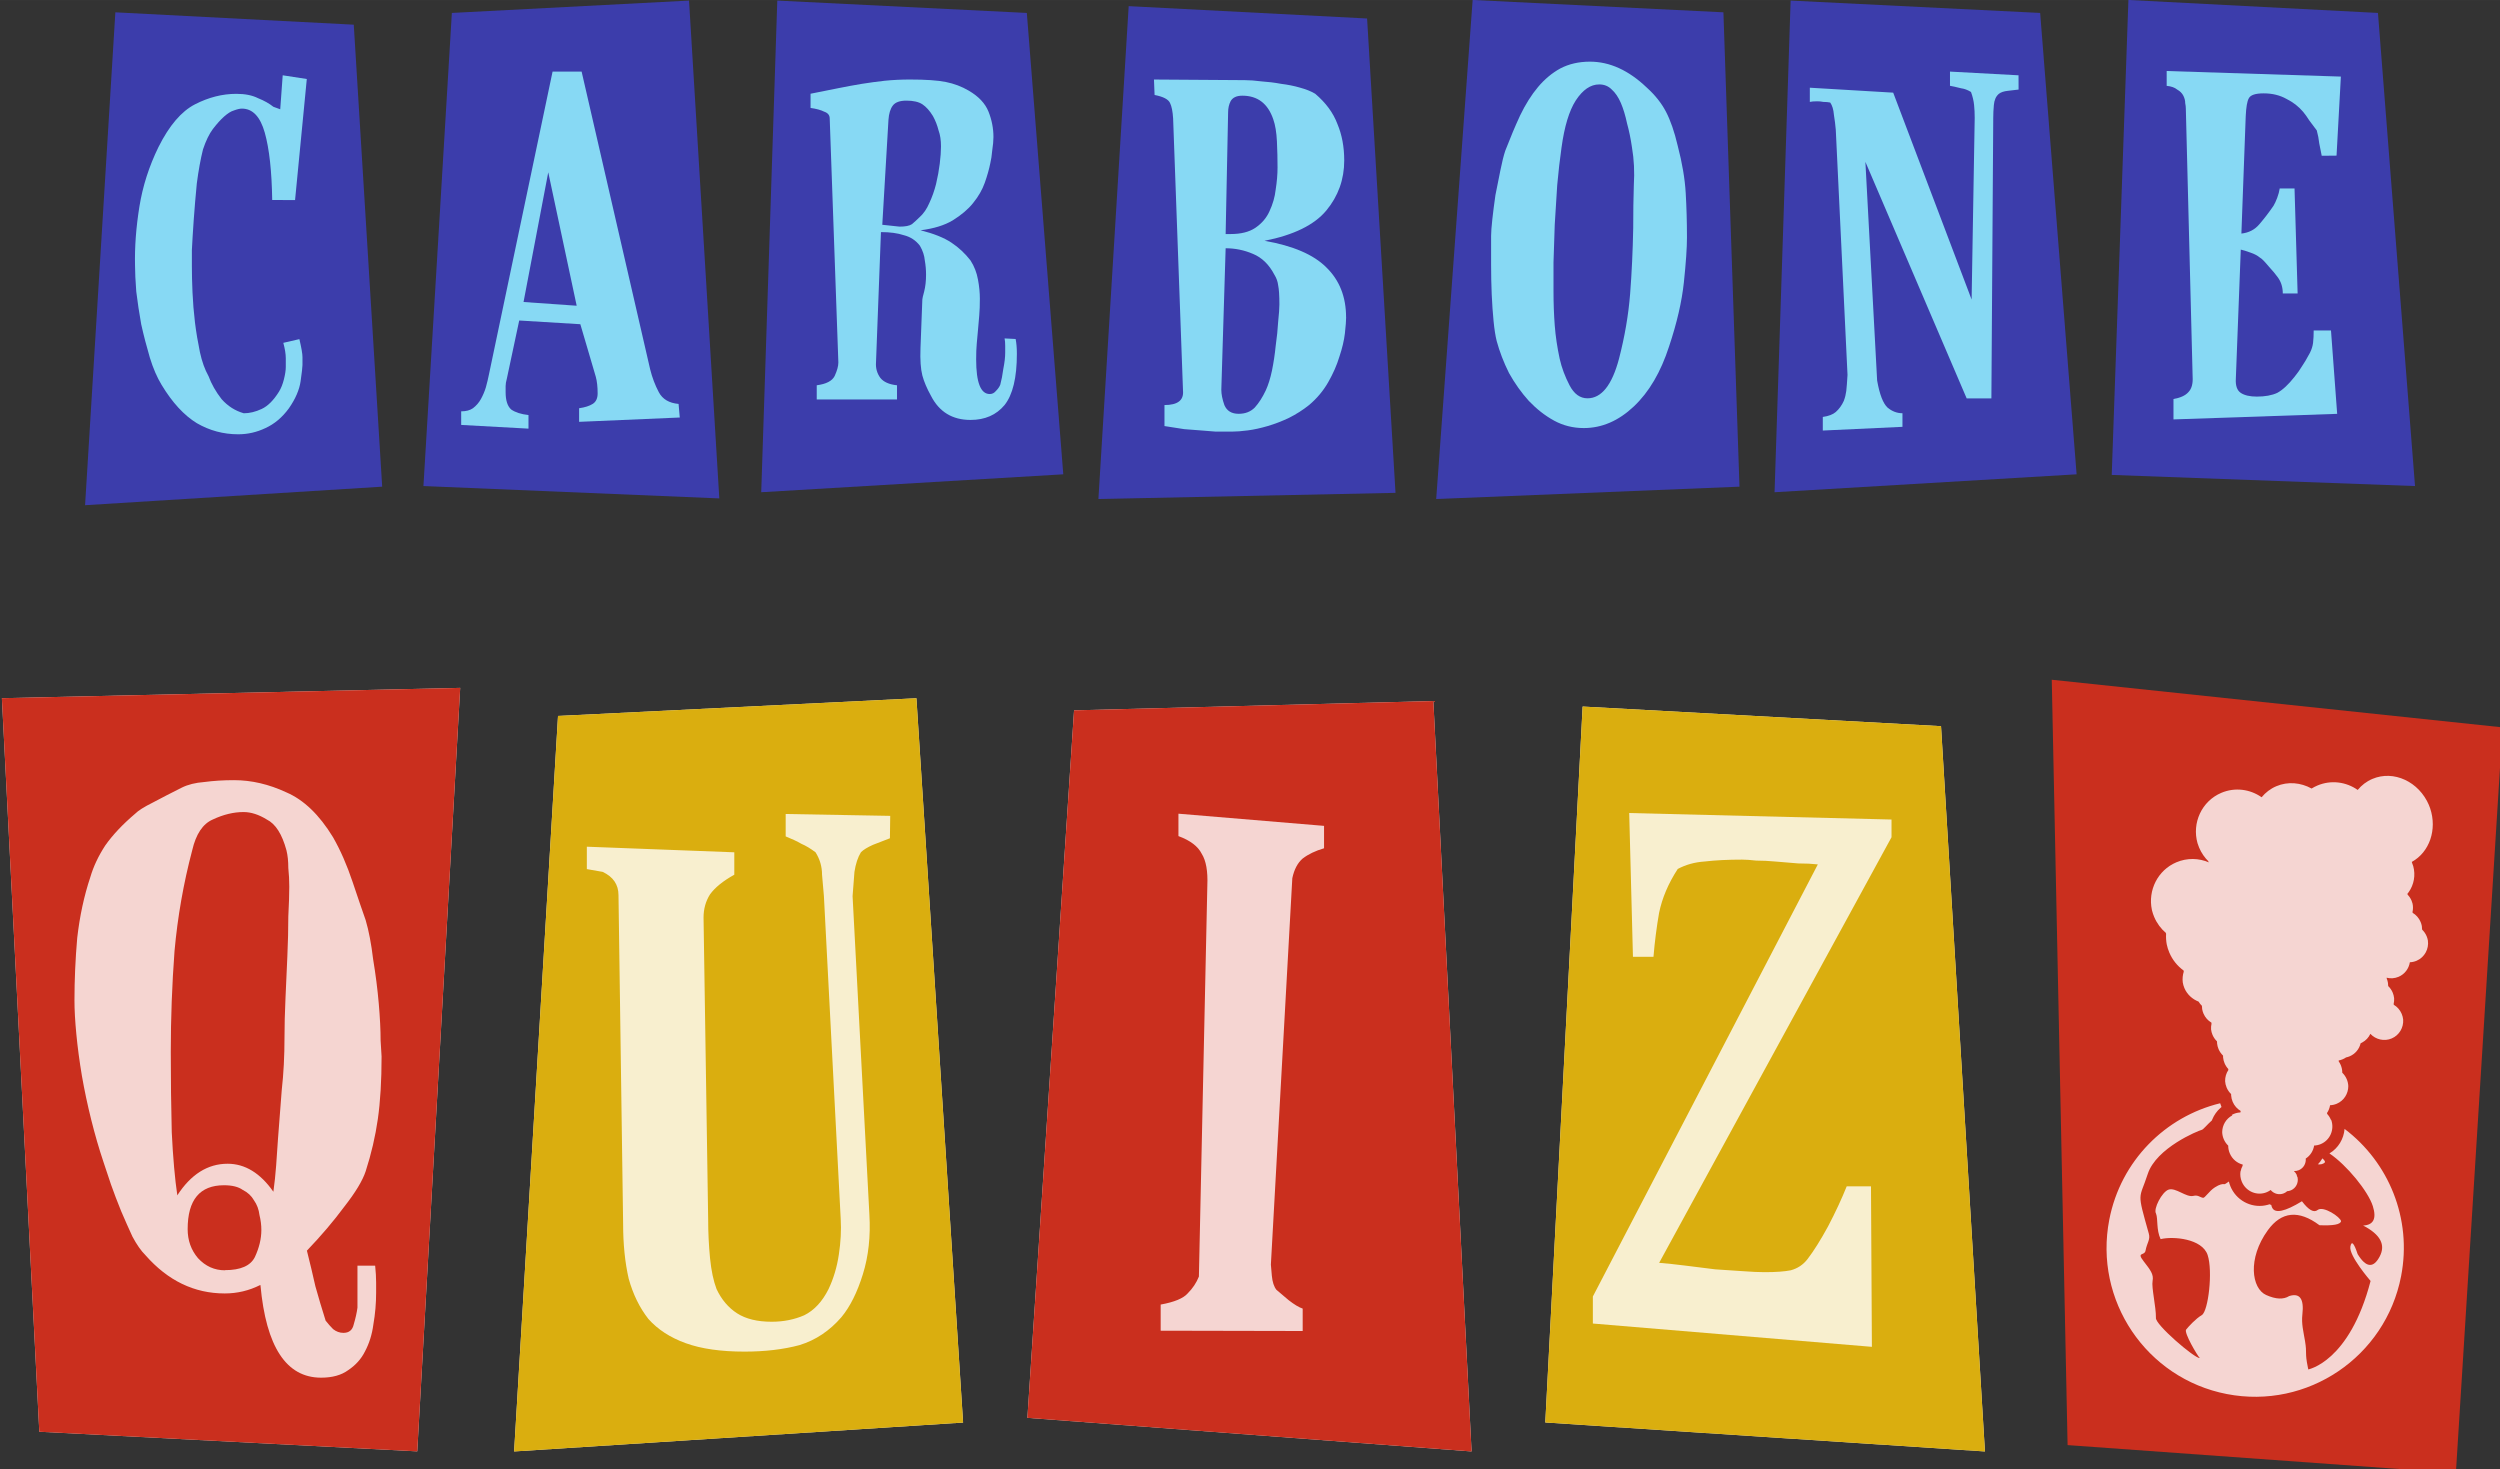
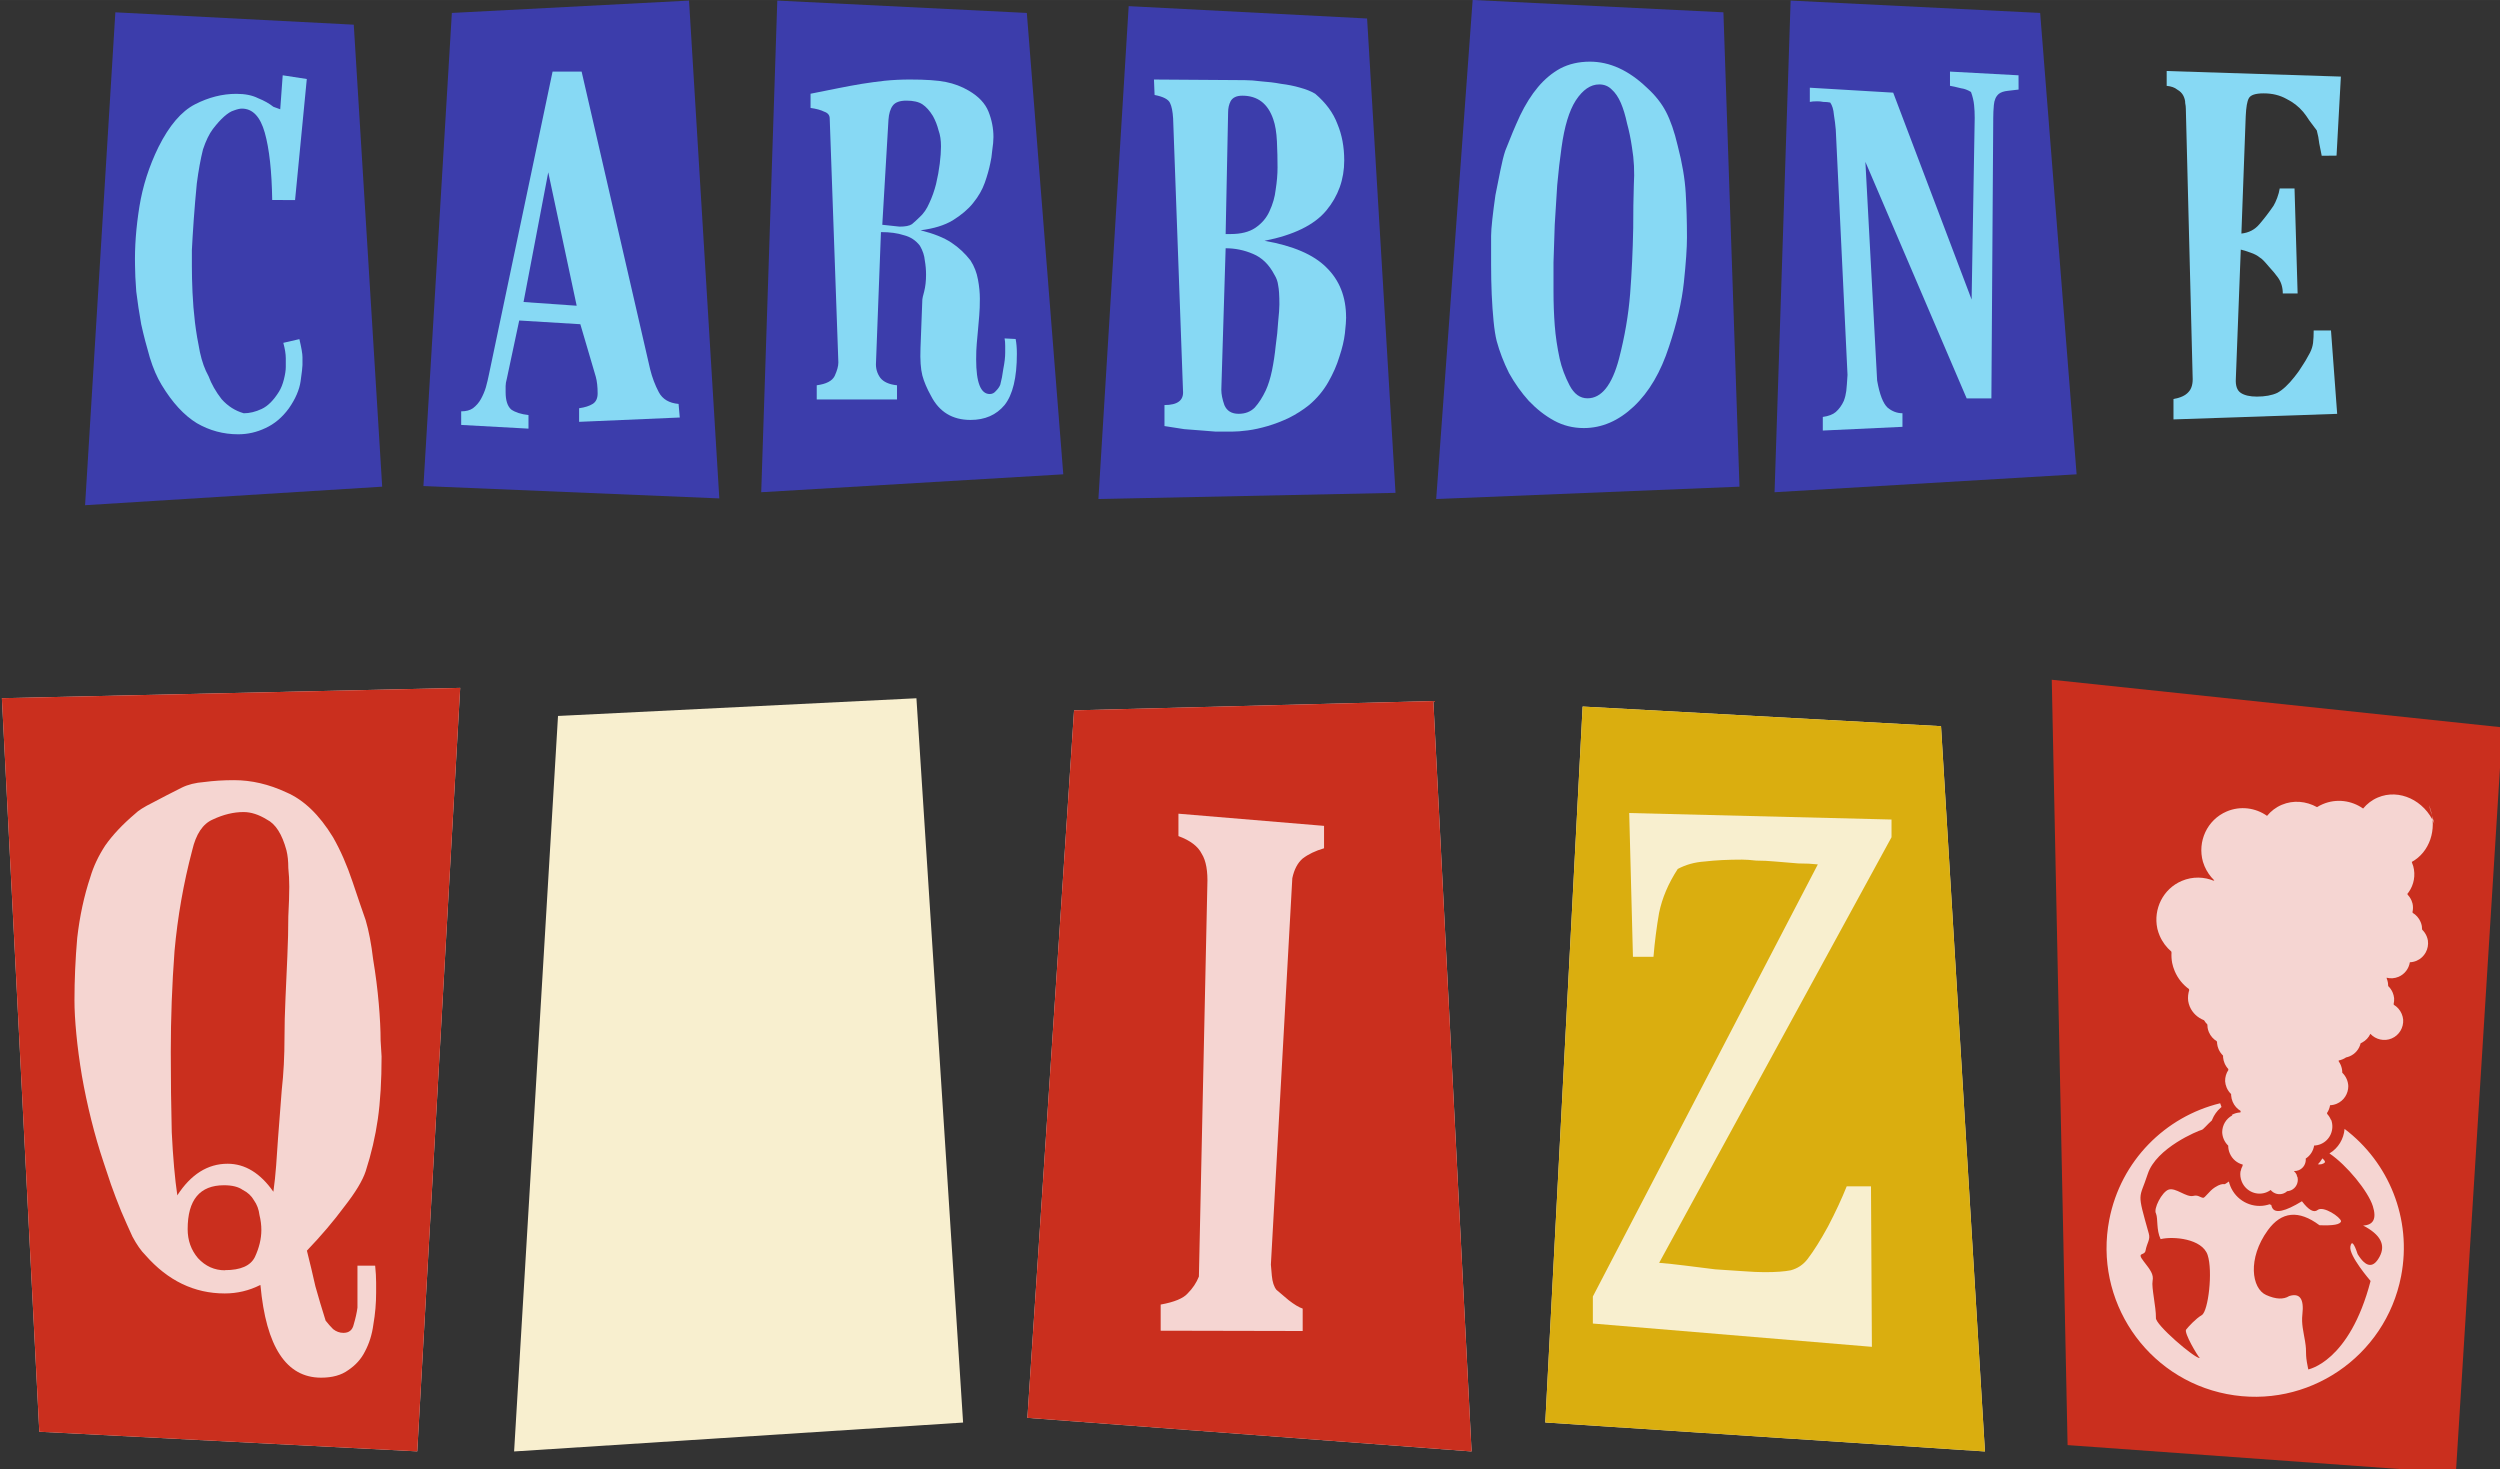
<svg xmlns="http://www.w3.org/2000/svg" xmlns:ns1="http://www.inkscape.org/namespaces/inkscape" xmlns:ns2="http://sodipodi.sourceforge.net/DTD/sodipodi-0.dtd" width="14.845mm" height="8.723mm" viewBox="0 0 52.599 30.907" id="svg2" version="1.1" ns1:version="1.1 (c4e8f9e, 2021-05-24)" ns2:docname="CarboneQuiz_logo.svg" ns1:export-filename="/Users/baptiste/Pictures/Images synchronisées/Carbone Quiz/Carbone Quiz.png" ns1:export-xdpi="3504.25" ns1:export-ydpi="3504.25">
  <rect x="0" y="0" width="52.599" height="30.907" fill="#333333" stroke="none" />
  <defs id="defs4" />
  <ns2:namedview id="base" pagecolor="#ffffff" bordercolor="#666666" borderopacity="1.0" ns1:pageopacity="0.0" ns1:pageshadow="2" ns1:zoom="1.1012123" ns1:cx="143.93229" ns1:cy="-21.794163" ns1:document-units="px" ns1:current-layer="g3210" showgrid="false" ns1:window-width="1280" ns1:window-height="800" ns1:window-x="0" ns1:window-y="0" ns1:window-maximized="0" ns1:pagecheckerboard="0" fit-margin-top="0" fit-margin-left="0" fit-margin-right="0" fit-margin-bottom="0" />
  <g ns1:label="Calque 1" ns1:groupmode="layer" id="layer1" transform="translate(-89.487,-163.61)">
    <g style="font-style:normal;font-weight:normal;font-size:12.5px;line-height:125%;font-family:sans-serif;letter-spacing:0px;word-spacing:0px;fill:#000000;fill-opacity:1;stroke:none;stroke-width:1px;stroke-linecap:butt;stroke-linejoin:miter;stroke-opacity:1" id="text5425">
      <g id="g5657" transform="translate(1.066)">
        <g style="fill:#3c3dab;fill-opacity:1" transform="translate(0.323,1.641)" id="g5519">
          <g aria-label="carbone" id="text283" style="font-size:12.995px;line-height:1.25;fill:#000000;stroke-width:0.325px" transform="translate(-17.309,17.243)">
            <g id="g7975">
              <g id="g3194">
                <path d="m 107.197,155.355 0.637,-10.37 5.016,0.26 0.598,9.72 z" style="font-family:'Horseshoes and Lemonade';-inkscape-font-specification:'Horseshoes and Lemonade';fill:#3c3dab;fill-opacity:1" id="path3154" ns2:nodetypes="ccccc" />
                <path d="m 120.541,155.212 -6.225,-0.26 0.598,-9.954 4.99,-0.26 z" style="font-family:'Horseshoes and Lemonade';-inkscape-font-specification:'Horseshoes and Lemonade';fill:#3c3dab;fill-opacity:1" id="path3156" ns2:nodetypes="ccccc" />
                <path d="m 127.778,154.705 -6.355,0.377 0.338,-10.344 5.25,0.26 z" style="font-family:'Horseshoes and Lemonade';-inkscape-font-specification:'Horseshoes and Lemonade';fill:#3c3dab;fill-opacity:1" id="path3158" ns2:nodetypes="ccccc" />
                <path d="m 128.517,155.225 0.637,-10.37 5.016,0.26 0.598,9.98 z" style="font-family:'Horseshoes and Lemonade';-inkscape-font-specification:'Horseshoes and Lemonade';fill:#3c3dab;fill-opacity:1" id="path3160" ns2:nodetypes="ccccc" />
                <path d="m 135.624,155.225 0.767,-10.5 5.276,0.26 0.338,9.98 z" style="font-family:'Horseshoes and Lemonade';-inkscape-font-specification:'Horseshoes and Lemonade';fill:#3c3dab;fill-opacity:1" id="path3162" ns2:nodetypes="ccccc" />
                <path d="m 149.098,154.705 -6.355,0.377 0.338,-10.344 5.25,0.26 z" style="font-family:'Horseshoes and Lemonade';-inkscape-font-specification:'Horseshoes and Lemonade';fill:#3c3dab;fill-opacity:1" id="path3164" ns2:nodetypes="ccccc" />
-                 <path d="m 149.837,154.718 0.351,-9.993 5.25,0.273 0.78,9.954 z" style="font-family:'Horseshoes and Lemonade';-inkscape-font-specification:'Horseshoes and Lemonade';fill:#3c3dab;fill-opacity:1" id="path3166" ns2:nodetypes="ccccc" />
              </g>
              <g id="g3210" style="fill:#87d9f4;fill-opacity:1">
                <path d="m 111.615,148.935 0.247,-2.547 -0.507,-0.078 -0.052,0.715 -0.143,-0.052 c -0.087,-0.069 -0.195,-0.13 -0.325,-0.182 -0.121,-0.061 -0.273,-0.091 -0.455,-0.091 -0.295,0 -0.585,0.074 -0.871,0.221 -0.286,0.147 -0.541,0.446 -0.767,0.897 -0.199,0.407 -0.334,0.827 -0.403,1.261 -0.069,0.433 -0.1,0.845 -0.091,1.235 0,0.139 0.009,0.321 0.026,0.546 0.026,0.217 0.061,0.446 0.104,0.689 0.052,0.234 0.113,0.468 0.182,0.702 0.069,0.225 0.152,0.416 0.247,0.572 0.225,0.373 0.472,0.641 0.741,0.806 0.269,0.156 0.559,0.234 0.871,0.234 0.199,0 0.39,-0.043 0.572,-0.13 0.191,-0.087 0.355,-0.225 0.494,-0.416 0.139,-0.199 0.221,-0.39 0.247,-0.572 0.026,-0.182 0.039,-0.295 0.039,-0.338 v -0.169 c 0,-0.069 -0.022,-0.195 -0.065,-0.377 l -0.338,0.078 c 0.035,0.13 0.052,0.238 0.052,0.325 v 0.182 c 0,0.069 -0.013,0.156 -0.039,0.26 -0.026,0.104 -0.061,0.191 -0.104,0.26 -0.113,0.182 -0.234,0.303 -0.364,0.364 -0.13,0.061 -0.256,0.091 -0.377,0.091 -0.182,-0.052 -0.338,-0.152 -0.468,-0.299 -0.121,-0.156 -0.212,-0.316 -0.273,-0.481 -0.078,-0.139 -0.139,-0.308 -0.182,-0.507 -0.043,-0.208 -0.078,-0.416 -0.104,-0.624 -0.026,-0.217 -0.043,-0.429 -0.052,-0.637 -0.009,-0.208 -0.013,-0.39 -0.013,-0.546 V 149.988 c 0.009,-0.182 0.022,-0.394 0.039,-0.637 0.017,-0.243 0.039,-0.498 0.065,-0.767 0.035,-0.269 0.078,-0.507 0.13,-0.715 0.061,-0.182 0.13,-0.325 0.208,-0.429 0.087,-0.113 0.165,-0.199 0.234,-0.26 0.078,-0.069 0.147,-0.113 0.208,-0.13 0.069,-0.026 0.126,-0.039 0.169,-0.039 0.225,0 0.386,0.169 0.481,0.507 0.095,0.338 0.147,0.81 0.156,1.416 z" style="font-family:'Horseshoes and Lemonade';-inkscape-font-specification:'Horseshoes and Lemonade';fill:#87d9f4;fill-opacity:1" id="path3196" ns2:nodetypes="ccccccsscsccccccsccsssccssscscccccsscscccccsscc" />
                <path d="m 119.684,153.224 c -0.199,-0.017 -0.338,-0.1 -0.416,-0.247 -0.078,-0.147 -0.139,-0.308 -0.182,-0.481 l -1.442,-6.264 h -0.611 l -1.338,6.368 c -0.017,0.087 -0.039,0.178 -0.065,0.273 -0.026,0.087 -0.061,0.169 -0.104,0.247 -0.043,0.078 -0.1,0.143 -0.169,0.195 -0.061,0.043 -0.143,0.065 -0.247,0.065 v 0.286 l 1.416,0.078 v -0.286 c -0.156,-0.017 -0.277,-0.056 -0.364,-0.117 -0.078,-0.069 -0.117,-0.191 -0.117,-0.364 v -0.13 c 0,-0.043 0.009,-0.095 0.026,-0.156 l 0.26,-1.222 1.286,0.078 0.325,1.105 c 0.026,0.095 0.039,0.212 0.039,0.351 0,0.104 -0.035,0.178 -0.104,0.221 -0.069,0.043 -0.165,0.074 -0.286,0.091 v 0.286 l 2.118,-0.091 z m -3.262,-2.144 0.52,-2.729 0.598,2.807 z" style="font-family:'Horseshoes and Lemonade';-inkscape-font-specification:'Horseshoes and Lemonade';fill:#87d9f4;fill-opacity:1" id="path3198" ns2:nodetypes="cscccccsccccccssccccsscccccccc" />
                <path d="m 126.543,151.846 c 0.009,0.043 0.013,0.095 0.013,0.156 v 0.143 c 0,0.095 -0.013,0.208 -0.039,0.338 -0.017,0.13 -0.039,0.243 -0.065,0.338 -0.017,0.043 -0.048,0.087 -0.091,0.13 -0.035,0.043 -0.078,0.065 -0.13,0.065 -0.191,0 -0.286,-0.243 -0.286,-0.728 0,-0.13 0.004,-0.243 0.013,-0.338 l 0.026,-0.286 c 0.009,-0.095 0.017,-0.195 0.026,-0.299 0.009,-0.104 0.013,-0.221 0.013,-0.351 0,-0.13 -0.013,-0.264 -0.039,-0.403 -0.026,-0.147 -0.078,-0.282 -0.156,-0.403 -0.113,-0.147 -0.247,-0.273 -0.403,-0.377 -0.156,-0.104 -0.373,-0.191 -0.65,-0.26 0.277,-0.035 0.502,-0.104 0.676,-0.208 0.182,-0.113 0.325,-0.234 0.429,-0.364 0.113,-0.139 0.195,-0.282 0.247,-0.429 0.052,-0.147 0.091,-0.286 0.117,-0.416 0.017,-0.069 0.03,-0.156 0.039,-0.26 0.017,-0.113 0.026,-0.208 0.026,-0.286 0,-0.182 -0.035,-0.36 -0.104,-0.533 -0.069,-0.173 -0.208,-0.321 -0.416,-0.442 -0.147,-0.087 -0.308,-0.147 -0.481,-0.182 -0.173,-0.035 -0.424,-0.052 -0.754,-0.052 -0.191,0 -0.368,0.009 -0.533,0.026 -0.156,0.017 -0.316,0.039 -0.481,0.065 -0.156,0.026 -0.321,0.056 -0.494,0.091 -0.173,0.035 -0.368,0.074 -0.585,0.117 v 0.299 c 0.121,0.017 0.217,0.043 0.286,0.078 0.078,0.026 0.117,0.074 0.117,0.143 l 0.182,5.133 c 0,0.078 -0.026,0.173 -0.078,0.286 -0.052,0.104 -0.178,0.169 -0.377,0.195 v 0.299 h 1.689 v -0.299 c -0.165,-0.017 -0.282,-0.069 -0.351,-0.156 -0.069,-0.095 -0.1,-0.204 -0.091,-0.325 l 0.104,-2.742 c 0.191,0 0.351,0.022 0.481,0.065 0.139,0.035 0.251,0.108 0.338,0.221 0.061,0.104 0.095,0.208 0.104,0.312 0.017,0.095 0.026,0.195 0.026,0.299 0,0.13 -0.013,0.247 -0.039,0.351 -0.026,0.095 -0.039,0.152 -0.039,0.169 l -0.039,1.027 c -0.009,0.243 0.004,0.433 0.039,0.572 0.035,0.13 0.095,0.273 0.182,0.429 0.173,0.338 0.45,0.507 0.832,0.507 0.303,0 0.541,-0.104 0.715,-0.312 0.173,-0.217 0.26,-0.576 0.26,-1.079 0,-0.121 -0.009,-0.225 -0.026,-0.312 z m -1.793,-2.547 c -0.052,0.052 -0.104,0.1 -0.156,0.143 -0.052,0.035 -0.139,0.052 -0.26,0.052 l -0.364,-0.039 0.13,-2.209 c 0.009,-0.13 0.039,-0.23 0.091,-0.299 0.052,-0.069 0.147,-0.104 0.286,-0.104 0.147,0 0.26,0.026 0.338,0.078 0.078,0.052 0.152,0.134 0.221,0.247 0.052,0.095 0.091,0.195 0.117,0.299 0.035,0.095 0.052,0.208 0.052,0.338 0,0.104 -0.009,0.225 -0.026,0.364 -0.017,0.139 -0.043,0.282 -0.078,0.429 -0.035,0.139 -0.082,0.273 -0.143,0.403 -0.052,0.121 -0.121,0.221 -0.208,0.299 z" style="font-family:'Horseshoes and Lemonade';-inkscape-font-specification:'Horseshoes and Lemonade';fill:#87d9f4;fill-opacity:1" id="path3200" ns2:nodetypes="csscccssssssccscccsccsscssccsccccccccccccccccscccccscscccccccsssccsscccc" />
                <path d="m 133.728,151.404 c 0,-0.433 -0.139,-0.784 -0.416,-1.053 -0.269,-0.269 -0.702,-0.455 -1.3,-0.559 0.615,-0.121 1.048,-0.334 1.3,-0.637 0.251,-0.303 0.377,-0.654 0.377,-1.053 0,-0.286 -0.048,-0.541 -0.143,-0.767 -0.087,-0.234 -0.243,-0.446 -0.468,-0.637 -0.087,-0.052 -0.195,-0.095 -0.325,-0.13 -0.121,-0.035 -0.251,-0.061 -0.39,-0.078 -0.139,-0.026 -0.277,-0.043 -0.416,-0.052 -0.13,-0.017 -0.247,-0.026 -0.351,-0.026 l -1.91,-0.013 0.013,0.325 c 0.182,0.035 0.29,0.091 0.325,0.169 0.035,0.069 0.056,0.178 0.065,0.325 l 0.208,5.731 c 0.017,0.199 -0.113,0.299 -0.39,0.299 v 0.442 c 0.156,0.026 0.295,0.048 0.416,0.065 0.121,0.009 0.234,0.017 0.338,0.026 0.113,0.009 0.221,0.017 0.325,0.026 h 0.338 c 0.095,0 0.208,-0.009 0.338,-0.026 0.13,-0.017 0.269,-0.048 0.416,-0.091 0.147,-0.043 0.295,-0.1 0.442,-0.169 0.156,-0.078 0.299,-0.169 0.429,-0.273 0.165,-0.139 0.299,-0.299 0.403,-0.481 0.104,-0.182 0.182,-0.36 0.234,-0.533 0.061,-0.182 0.1,-0.347 0.117,-0.494 0.017,-0.156 0.026,-0.269 0.026,-0.338 z m -1.442,-3.158 c 0,0.147 -0.013,0.303 -0.039,0.468 -0.017,0.156 -0.061,0.308 -0.13,0.455 -0.061,0.139 -0.16,0.256 -0.299,0.351 -0.13,0.087 -0.303,0.13 -0.52,0.13 H 131.194 l 0.052,-2.56 c 0,-0.087 0.017,-0.165 0.052,-0.234 0.043,-0.078 0.126,-0.117 0.247,-0.117 0.321,0 0.537,0.165 0.65,0.494 0.043,0.121 0.069,0.277 0.078,0.468 0.009,0.191 0.013,0.373 0.013,0.546 z m 0.039,2.885 c 0,0.078 -0.009,0.199 -0.026,0.364 -0.009,0.156 -0.026,0.325 -0.052,0.507 -0.017,0.173 -0.043,0.347 -0.078,0.52 -0.035,0.165 -0.078,0.303 -0.13,0.416 -0.069,0.147 -0.147,0.269 -0.234,0.364 -0.087,0.087 -0.199,0.13 -0.338,0.13 -0.147,0 -0.247,-0.061 -0.299,-0.182 -0.043,-0.121 -0.065,-0.23 -0.065,-0.325 l 0.091,-2.976 c 0.199,0 0.39,0.039 0.572,0.117 0.191,0.078 0.342,0.225 0.455,0.442 0.043,0.069 0.069,0.143 0.078,0.221 0.017,0.078 0.026,0.212 0.026,0.403 z" style="font-family:'Horseshoes and Lemonade';-inkscape-font-specification:'Horseshoes and Lemonade';fill:#87d9f4;fill-opacity:1" id="path3202" ns2:nodetypes="cccssccccccccccccccccsssccsccccccccscccscsccscccccsccccccss" />
                <path d="m 140.9,149.715 c 0,-0.321 -0.009,-0.628 -0.026,-0.923 -0.017,-0.303 -0.074,-0.637 -0.169,-1.001 -0.069,-0.295 -0.152,-0.533 -0.247,-0.715 -0.095,-0.182 -0.23,-0.351 -0.403,-0.507 -0.381,-0.364 -0.78,-0.546 -1.196,-0.546 -0.234,0 -0.442,0.048 -0.624,0.143 -0.173,0.095 -0.329,0.225 -0.468,0.39 -0.139,0.165 -0.264,0.364 -0.377,0.598 -0.104,0.225 -0.208,0.472 -0.312,0.741 -0.035,0.104 -0.069,0.243 -0.104,0.416 -0.035,0.165 -0.069,0.338 -0.104,0.52 -0.026,0.182 -0.048,0.351 -0.065,0.507 -0.017,0.156 -0.026,0.273 -0.026,0.351 v 0.598 c 0,0.217 0.004,0.429 0.013,0.637 0.009,0.199 0.022,0.386 0.039,0.559 0.017,0.173 0.039,0.312 0.065,0.416 0.061,0.225 0.147,0.45 0.26,0.676 0.121,0.217 0.26,0.412 0.416,0.585 0.165,0.173 0.342,0.312 0.533,0.416 0.191,0.104 0.399,0.156 0.624,0.156 0.381,0 0.732,-0.152 1.053,-0.455 0.321,-0.303 0.567,-0.723 0.741,-1.261 0.165,-0.494 0.269,-0.944 0.312,-1.351 0.043,-0.407 0.065,-0.723 0.065,-0.949 z m -1.131,-0.182 c -0.009,0.468 -0.03,0.927 -0.065,1.377 -0.035,0.442 -0.113,0.897 -0.234,1.364 -0.147,0.554 -0.368,0.832 -0.663,0.832 -0.156,0 -0.282,-0.091 -0.377,-0.273 -0.095,-0.182 -0.165,-0.368 -0.208,-0.559 -0.052,-0.243 -0.087,-0.476 -0.104,-0.702 -0.017,-0.225 -0.026,-0.463 -0.026,-0.715 v -0.611 c 0.009,-0.251 0.017,-0.515 0.026,-0.793 l 0.052,-0.832 c 0.026,-0.286 0.056,-0.55 0.091,-0.793 0.061,-0.442 0.16,-0.771 0.299,-0.988 0.147,-0.225 0.312,-0.338 0.494,-0.338 0.104,0 0.191,0.035 0.26,0.104 0.078,0.069 0.143,0.165 0.195,0.286 0.052,0.121 0.095,0.264 0.13,0.429 0.043,0.156 0.078,0.325 0.104,0.507 0.043,0.251 0.056,0.515 0.039,0.793 -0.009,0.269 -0.013,0.572 -0.013,0.91 z" style="font-family:'Horseshoes and Lemonade';-inkscape-font-specification:'Horseshoes and Lemonade';fill:#87d9f4;fill-opacity:1" id="path3204" ns2:nodetypes="sccscscsccccssscscccssscssscccsscsscccccscsccccc" />
                <path d="m 147.876,146.31 -1.442,-0.078 v 0.299 c 0.087,0.017 0.165,0.035 0.234,0.052 0.069,0.009 0.139,0.035 0.208,0.078 0.035,0.095 0.056,0.186 0.065,0.273 0.009,0.087 0.013,0.178 0.013,0.273 l -0.065,3.821 -1.65,-4.353 -1.754,-0.104 v 0.299 c 0.035,-0.009 0.087,-0.013 0.156,-0.013 0.043,0 0.087,0.004 0.13,0.013 0.052,0 0.1,0.004 0.143,0.013 0.043,0.061 0.069,0.147 0.078,0.26 0.017,0.104 0.03,0.208 0.039,0.312 l 0.247,5.159 c -0.009,0.147 -0.017,0.26 -0.026,0.338 -0.009,0.069 -0.026,0.139 -0.052,0.208 -0.043,0.095 -0.1,0.173 -0.169,0.234 -0.061,0.052 -0.152,0.087 -0.273,0.104 v 0.286 l 1.676,-0.078 v -0.286 c -0.113,0 -0.217,-0.039 -0.312,-0.117 -0.095,-0.087 -0.169,-0.277 -0.221,-0.572 l -0.247,-4.6 2.131,4.977 h 0.52 l 0.039,-5.9 c 0,-0.087 0.004,-0.178 0.013,-0.273 0.009,-0.104 0.043,-0.182 0.104,-0.234 0.043,-0.035 0.108,-0.056 0.195,-0.065 0.087,-0.009 0.16,-0.017 0.221,-0.026 z" style="font-family:'Horseshoes and Lemonade';-inkscape-font-specification:'Horseshoes and Lemonade';fill:#87d9f4;fill-opacity:1" id="path3206" ns2:nodetypes="cccccscccccsccccccccccccccccccccscc" />
                <path d="m 154.567,148 0.091,-1.663 -3.665,-0.117 v 0.312 c 0.095,0.009 0.169,0.035 0.221,0.078 0.061,0.035 0.104,0.078 0.13,0.13 0.026,0.052 0.039,0.104 0.039,0.156 0.009,0.043 0.013,0.082 0.013,0.117 l 0.143,5.64 c 0.009,0.147 -0.022,0.256 -0.091,0.325 -0.061,0.069 -0.165,0.117 -0.312,0.143 v 0.429 l 3.444,-0.117 -0.13,-1.754 h -0.364 c 0,0.095 -0.004,0.182 -0.013,0.26 -0.009,0.069 -0.03,0.139 -0.065,0.208 -0.069,0.13 -0.126,0.225 -0.169,0.286 -0.035,0.061 -0.087,0.134 -0.156,0.221 -0.13,0.165 -0.251,0.277 -0.364,0.338 -0.113,0.052 -0.256,0.078 -0.429,0.078 -0.147,0 -0.26,-0.026 -0.338,-0.078 -0.078,-0.052 -0.113,-0.152 -0.104,-0.299 l 0.104,-2.716 c 0.069,0.017 0.139,0.039 0.208,0.065 0.078,0.026 0.143,0.061 0.195,0.104 0.035,0.017 0.095,0.078 0.182,0.182 0.087,0.095 0.152,0.173 0.195,0.234 0.069,0.095 0.104,0.208 0.104,0.338 h 0.312 l -0.065,-2.209 h -0.312 c -0.009,0.061 -0.026,0.126 -0.052,0.195 -0.026,0.069 -0.052,0.126 -0.078,0.169 -0.095,0.139 -0.195,0.269 -0.299,0.39 -0.095,0.113 -0.221,0.178 -0.377,0.195 l 0.091,-2.469 c 0.009,-0.191 0.03,-0.316 0.065,-0.377 0.035,-0.069 0.139,-0.104 0.312,-0.104 0.182,0 0.342,0.039 0.481,0.117 0.139,0.069 0.256,0.16 0.351,0.273 0.043,0.052 0.087,0.113 0.13,0.182 0.052,0.069 0.104,0.139 0.156,0.208 0.026,0.095 0.043,0.186 0.052,0.273 l 0.052,0.26 z" style="font-family:'Horseshoes and Lemonade';-inkscape-font-specification:'Horseshoes and Lemonade';fill:#87d9f4;fill-opacity:1" id="path3208" ns2:nodetypes="cccccsccccccccccccccssccccccccccscccccsccccccc" />
                <g aria-label="abcd" id="text6471" style="font-size:37.5px;font-family:'Horseshoes and Lemonade';-inkscape-font-specification:'Horseshoes and Lemonade';fill:#3c3dab;stroke-width:0.305px" />
              </g>
            </g>
          </g>
        </g>
      </g>
      <g id="g5528" transform="matrix(1.571,0,0,1.571,-45.171,-101.557)">
        <path ns1:connector-curvature="0" d="m 99.474,187.777 0.625,-9.475 4.812,-0.125 0.512,10.05 z" style="font-style:normal;font-variant:normal;font-weight:normal;font-stretch:normal;font-family:'Horseshoes and Lemonade';-inkscape-font-specification:'Horseshoes and Lemonade';fill:#f5d5d2;fill-opacity:1" id="path5536" ns2:nodetypes="ccccc" />
        <path ns1:connector-curvature="0" d="m 92.6,188.227 0.588,-9.85 4.8,-0.237 0.625,9.7 z" style="font-style:normal;font-variant:normal;font-weight:normal;font-stretch:normal;font-family:'Horseshoes and Lemonade';-inkscape-font-specification:'Horseshoes and Lemonade';fill:#f8efcf;fill-opacity:1" id="path5538" ns2:nodetypes="ccccc" />
        <path ns1:connector-curvature="0" d="m 106.41,187.839 0.5,-9.588 4.8,0.263 0.588,9.713 z" style="font-style:normal;font-variant:normal;font-weight:normal;font-stretch:normal;font-family:'Horseshoes and Lemonade';-inkscape-font-specification:'Horseshoes and Lemonade';fill:#f8efcf;fill-opacity:1" id="path5540" ns2:nodetypes="ccccc" />
        <path ns1:connector-curvature="0" d="m 85.74,178.139 6.138,-0.138 -0.575,10.225 -5.062,-0.263 z" style="font-style:normal;font-variant:normal;font-weight:normal;font-stretch:normal;font-family:'Horseshoes and Lemonade';-inkscape-font-specification:'Horseshoes and Lemonade';fill:#f5d5d1;fill-opacity:1" id="path5534" ns2:nodetypes="ccccc" />
        <path id="path5511" style="font-style:normal;font-variant:normal;font-weight:normal;font-stretch:normal;font-family:'Horseshoes and Lemonade';-inkscape-font-specification:'Horseshoes and Lemonade';fill:#ca2f1e;fill-opacity:1" d="m 85.74,178.139 6.138,-0.138 -0.575,10.225 -5.062,-0.263 z m 2.35,6.662 q -0.05,-0.338 -0.075,-0.85 -0.013,-0.512 -0.013,-1.075 0,-0.675 0.05,-1.35 0.062,-0.688 0.237,-1.35 0.075,-0.325 0.275,-0.412 0.212,-0.1 0.412,-0.1 0.15,0 0.312,0.1 0.175,0.087 0.263,0.412 0.025,0.1 0.025,0.237 0.013,0.125 0.013,0.25 0,0.15 -0.013,0.4 0,0.25 -0.013,0.537 -0.013,0.275 -0.025,0.562 -0.013,0.287 -0.013,0.512 0,0.388 -0.037,0.713 -0.025,0.312 -0.05,0.65 -0.013,0.175 -0.025,0.362 -0.013,0.175 -0.037,0.35 -0.263,-0.375 -0.613,-0.375 -0.4,0 -0.675,0.425 z m 1.113,1.2 q 0.113,1.238 0.812,1.238 0.225,0 0.362,-0.1 0.15,-0.1 0.225,-0.25 0.087,-0.163 0.113,-0.362 0.037,-0.212 0.037,-0.425 0,-0.05 0,-0.138 0,-0.1 -0.013,-0.225 h -0.237 v 0.562 q -0.013,0.1 -0.05,0.225 -0.025,0.113 -0.138,0.113 -0.075,0 -0.138,-0.05 -0.05,-0.05 -0.1,-0.113 -0.075,-0.237 -0.138,-0.463 -0.05,-0.225 -0.113,-0.475 0.287,-0.3 0.5,-0.588 0.225,-0.287 0.287,-0.475 0.113,-0.35 0.163,-0.7 0.05,-0.35 0.05,-0.838 0,-0.013 -0.013,-0.212 0,-0.212 -0.025,-0.5 -0.025,-0.287 -0.075,-0.588 -0.037,-0.312 -0.1,-0.525 -0.062,-0.175 -0.175,-0.512 -0.113,-0.338 -0.263,-0.6 -0.275,-0.45 -0.625,-0.6 -0.35,-0.163 -0.7,-0.163 -0.212,0 -0.4,0.025 -0.175,0.013 -0.3,0.075 -0.2,0.1 -0.388,0.2 -0.175,0.087 -0.237,0.15 -0.25,0.212 -0.4,0.425 -0.138,0.212 -0.2,0.425 -0.125,0.375 -0.175,0.812 -0.037,0.425 -0.037,0.838 0,0.188 0.025,0.45 0.025,0.263 0.075,0.562 0.05,0.287 0.125,0.588 0.075,0.3 0.163,0.562 0.037,0.113 0.1,0.3 0.062,0.175 0.138,0.362 0.075,0.175 0.15,0.338 0.087,0.163 0.175,0.25 0.45,0.512 1.062,0.512 0.25,0 0.475,-0.113 z m -0.475,-0.2 q -0.212,0 -0.362,-0.163 -0.138,-0.163 -0.138,-0.388 0,-0.588 0.487,-0.588 0.163,0 0.25,0.062 0.1,0.05 0.15,0.138 0.062,0.087 0.075,0.2 0.025,0.1 0.025,0.2 0,0.175 -0.087,0.362 -0.087,0.175 -0.4,0.175 z" ns1:connector-curvature="0" />
-         <path id="path5513" style="font-style:normal;font-variant:normal;font-weight:normal;font-stretch:normal;font-family:'Horseshoes and Lemonade';-inkscape-font-specification:'Horseshoes and Lemonade';fill:#daae0f;fill-opacity:1" d="m 92.6,188.227 0.588,-9.85 4.8,-0.237 0.625,9.7 z m 5.037,-8.512 -1.4,-0.025 v 0.3 q 0.125,0.05 0.212,0.1 0.087,0.037 0.188,0.113 0.087,0.138 0.087,0.3 0.013,0.163 0.025,0.287 l 0.225,4.325 q 0.013,0.225 -0.025,0.475 -0.037,0.25 -0.138,0.463 -0.125,0.25 -0.325,0.35 -0.2,0.087 -0.437,0.087 -0.287,0 -0.463,-0.113 -0.175,-0.113 -0.275,-0.325 -0.062,-0.163 -0.087,-0.412 -0.025,-0.263 -0.025,-0.512 l -0.062,-4.05 q 0,-0.175 0.087,-0.312 0.1,-0.138 0.325,-0.263 v -0.3 l -1.975,-0.075 v 0.3 l 0.212,0.037 q 0.212,0.1 0.212,0.312 l 0.062,4.4 q 0,0.412 0.075,0.738 0.087,0.312 0.263,0.537 0.188,0.212 0.5,0.325 0.312,0.113 0.787,0.113 0.412,0 0.737,-0.087 0.325,-0.1 0.562,-0.375 0.175,-0.212 0.287,-0.575 0.113,-0.362 0.087,-0.8 l -0.225,-4.263 q 0.013,-0.175 0.025,-0.325 0.025,-0.163 0.087,-0.263 0.05,-0.05 0.163,-0.1 0.125,-0.05 0.225,-0.087 z" ns1:connector-curvature="0" />
        <path id="path5515" style="font-style:normal;font-variant:normal;font-weight:normal;font-stretch:normal;font-family:'Horseshoes and Lemonade';-inkscape-font-specification:'Horseshoes and Lemonade';fill:#ca2f1e;fill-opacity:1" d="m 99.474,187.777 0.625,-9.475 4.812,-0.125 0.512,10.05 z m 3.687,-1.163 v -0.3 q -0.075,-0.025 -0.188,-0.113 -0.1,-0.087 -0.163,-0.138 -0.05,-0.062 -0.062,-0.188 -0.013,-0.138 -0.013,-0.15 l 0.287,-5.175 q 0.037,-0.175 0.138,-0.263 0.113,-0.087 0.287,-0.138 v -0.3 l -1.95,-0.163 v 0.3 q 0.237,0.087 0.312,0.237 0.087,0.138 0.075,0.425 l -0.113,5.237 q -0.05,0.125 -0.15,0.225 -0.087,0.1 -0.362,0.15 v 0.35 z" ns1:connector-curvature="0" />
        <path id="path5517" style="font-style:normal;font-variant:normal;font-weight:normal;font-stretch:normal;font-family:'Horseshoes and Lemonade';-inkscape-font-specification:'Horseshoes and Lemonade';fill:#daae0f;fill-opacity:1" d="m 106.41,187.839 0.5,-9.588 4.8,0.263 0.588,9.713 z m 4.362,-3.163 h -0.325 q -0.1,0.25 -0.25,0.537 -0.15,0.275 -0.275,0.438 -0.087,0.113 -0.225,0.15 -0.125,0.025 -0.35,0.025 -0.113,0 -0.287,-0.013 -0.175,-0.013 -0.375,-0.025 -0.2,-0.025 -0.4,-0.05 -0.2,-0.025 -0.35,-0.037 l 3.112,-5.7 v -0.237 l -3.513,-0.087 0.05,1.925 h 0.275 q 0.025,-0.3 0.075,-0.588 0.062,-0.3 0.25,-0.588 0.163,-0.087 0.362,-0.1 0.212,-0.025 0.5,-0.025 0.075,0 0.188,0.013 0.125,0 0.263,0.013 0.15,0.013 0.3,0.025 0.15,0 0.263,0.013 l -3.013,5.787 v 0.362 l 3.737,0.312 z" ns1:connector-curvature="0" />
        <g style="font-style:normal;font-weight:normal;font-size:7.812px;line-height:125%;font-family:sans-serif;letter-spacing:0px;word-spacing:0px;fill:#000000;fill-opacity:1;stroke:none;stroke-width:1px;stroke-linecap:butt;stroke-linejoin:miter;stroke-opacity:1" id="text5566" transform="matrix(1,0,0,-1,-5.094,366.409)">
          <path d="m 118.287,188.517 0.212,-10.25 5.2,-0.375 0.625,9.987 z" style="font-style:normal;font-variant:normal;font-weight:normal;font-stretch:normal;font-size:12.5px;font-family:'Horseshoes and Lemonade';-inkscape-font-specification:'Horseshoes and Lemonade';fill:#ca2f1e;fill-opacity:1" id="path5573" ns1:connector-curvature="0" ns2:nodetypes="ccccc" />
        </g>
        <g id="g8301" transform="matrix(0.597,0,0,0.597,101.651,139.372)">
          <g stroke="none" stroke-width="1" fill="none" fill-rule="evenodd" id="g8285" style="fill:#f5d5d2;fill-opacity:1" transform="matrix(0.162,0.017,-0.017,0.162,17.055,64.498)">
-             <path d="m 43.29,54.717 0.031,0.054 -0.143,0.149 c -0.439,0.481 -0.757,1.051 -0.941,1.663 l -0.043,0.16 c -0.601,0.658 -1.041,1.364 -1.246,1.437 -0.469,0.166 -5.988,3.117 -6.776,6.841 -0.787,3.725 -1.297,2.336 1.005,8.129 0.327,0.822 -0.102,1.206 -0.205,2.412 -0.061,0.717 -1.24,0.269 -0.122,1.435 1.118,1.166 1.604,1.686 1.527,2.589 -0.077,0.903 0.85,3.486 0.987,4.997 -0.076,0.899 5.865,4.995 6.571,4.889 l 0.022,-0.008 -0.014,-0.007 c -0.299,-0.204 -2.565,-3.245 -2.272,-3.692 0.312,-0.477 1.125,-1.596 1.947,-2.218 0.823,-0.622 0.895,-6.186 -0.077,-8.312 -0.984,-2.151 -4.953,-2.096 -6.667,-1.492 -0.748,-1.239 -0.624,-2.701 -0.989,-3.424 -0.477,-0.595 0.5,-3.067 1.368,-3.468 0.94,-0.435 2.53,0.842 3.477,0.503 0.635,-0.228 0.869,0.078 1.362,0.123 0.262,0.024 0.716,-1.002 1.476,-1.608 0.606,-0.483 0.998,-0.591 1.256,-0.568 0.062,0.006 0.279,-0.16 0.572,-0.43 0.08,0.229 0.181,0.454 0.302,0.672 l 0.146,0.245 c 1.124,1.753 3.323,2.462 5.224,1.713 l 0.228,-0.099 0.102,0.036 0.149,0.04 c 0.018,0.094 0.067,0.209 0.153,0.351 0.481,0.793 1.811,0.359 3.989,-1.303 1.047,1.113 1.806,1.437 2.275,0.969 0.704,-0.701 3.244,0.652 3.369,1.201 -0.039,0.455 -1.005,0.742 -2.9,0.86 -3.067,-1.823 -5.401,-1.346 -7.002,1.432 -2.402,4.167 -1.38,8.208 0.699,8.891 1.386,0.455 2.444,0.393 3.176,-0.186 1.402,-0.61 2.091,0.161 2.069,2.315 -0.014,1.318 0.403,2.37 0.748,3.633 0.481,1.759 0.107,1.484 0.767,3.56 l 0.088,0.272 c -0.071,-0.006 5.523,-1.532 7.258,-13.017 0,0 -3.371,-3.153 -3.263,-4.429 0.072,-0.851 0.441,-0.538 1.105,0.94 1.334,1.73 2.349,1.741 3.045,0.032 0.696,-1.709 -0.206,-3.051 -2.705,-4.026 1.415,-0.216 1.766,-1.146 1.055,-2.789 -0.854,-1.974 -4.167,-5.261 -6.705,-6.605 1.143,-0.851 1.758,-2.2 1.719,-3.577 6.498,3.908 10.566,11.297 9.86,19.372 C 69.36,86.651 59.431,94.996 48.17,94.01 36.908,93.025 28.579,83.083 29.566,71.804 c 0.721,-8.24 6.214,-14.913 13.513,-17.527 0.061,0.15 0.132,0.297 0.211,0.44 z M 67.39,10.446 c 0.075,0.136 0.145,0.273 0.21,0.411 1.288,2.806 0.547,6.024 -1.745,7.612 l 0.013,0.023 0.026,0.05 c -0.003,0.002 -0.005,0.004 -0.008,0.006 l 0.012,0.023 c 0.083,0.151 0.157,0.304 0.22,0.459 0.468,1.203 0.357,2.518 -0.233,3.59 l -0.179,0.295 0.051,0.044 v 0 l -0.024,0.035 c 0.256,0.21 0.478,0.471 0.649,0.779 0.071,0.128 0.13,0.259 0.178,0.392 0.128,0.387 0.162,0.789 0.111,1.177 l 0.033,0.016 c -0.002,0.021 -0.005,0.043 -0.008,0.064 0.502,0.228 0.94,0.617 1.23,1.141 0.098,0.176 0.173,0.359 0.228,0.544 0.035,0.137 0.059,0.274 0.073,0.412 l 0.016,0.013 c 0.003,0.022 0.005,0.045 0.007,0.067 0.28,0.216 0.522,0.493 0.705,0.824 0.103,0.186 0.182,0.379 0.237,0.575 0.283,1.135 -0.204,2.354 -1.261,2.94 -0.286,0.159 -0.59,0.257 -0.897,0.3 -0.046,0.874 -0.522,1.702 -1.336,2.154 -0.516,0.286 -1.087,0.377 -1.632,0.297 l 0.044,0.089 c -0.008,-0.001 -0.016,-0.002 -0.024,-0.003 0.11,0.198 0.192,0.404 0.247,0.613 0.028,0.112 0.046,0.225 0.058,0.338 l 0.01,0.006 c 0.003,0.026 0.006,0.053 0.009,0.079 0.28,0.216 0.522,0.493 0.705,0.823 0.133,0.24 0.225,0.491 0.279,0.746 0.048,0.274 0.053,0.55 0.018,0.819 l 0.026,0.012 c -0.003,0.025 -0.005,0.049 -0.009,0.074 0.503,0.228 0.941,0.616 1.23,1.14 0.138,0.249 0.232,0.511 0.285,0.776 0.18,1.073 -0.31,2.183 -1.303,2.734 -0.984,0.546 -2.173,0.381 -2.988,-0.325 -0.178,0.522 -0.522,0.988 -1.005,1.312 l -0.19,0.116 c -0.103,0.796 -0.566,1.53 -1.315,1.945 -0.157,0.087 -0.319,0.156 -0.483,0.207 -0.131,0.113 -0.276,0.214 -0.433,0.301 -0.178,0.099 -0.363,0.174 -0.551,0.228 l 0.065,0.078 c -0.017,0.005 -0.034,0.01 -0.051,0.015 0.133,0.146 0.25,0.31 0.351,0.491 0.183,0.331 0.289,0.684 0.324,1.037 0.28,0.216 0.522,0.493 0.705,0.823 0.165,0.298 0.268,0.614 0.312,0.932 0.107,1.021 -0.383,2.047 -1.325,2.57 -0.286,0.159 -0.59,0.257 -0.897,0.3 -0.02,0.39 -0.127,0.772 -0.311,1.115 l 0.041,0.036 c -0.01,0.02 -0.021,0.04 -0.031,0.06 0.239,0.202 0.445,0.451 0.606,0.742 l 0.013,0.025 0.052,0.024 0.006,0.01 c 0.595,1.256 0.133,2.766 -1.082,3.439 -0.286,0.159 -0.59,0.257 -0.897,0.3 -0.038,0.731 -0.377,1.43 -0.964,1.903 0.132,0.658 -0.162,1.35 -0.773,1.689 -0.213,0.118 -0.442,0.181 -0.67,0.193 0.168,0.118 0.315,0.273 0.43,0.458 0.039,0.162 0.097,0.265 0.159,0.339 0.24,0.714 -0.048,1.514 -0.72,1.886 -0.161,0.089 -0.33,0.146 -0.502,0.174 -0.115,0.131 -0.254,0.244 -0.414,0.333 -0.62,0.344 -1.376,0.217 -1.864,-0.261 -0.144,0.131 -0.306,0.248 -0.484,0.347 -1.265,0.701 -2.868,0.229 -3.579,-1.056 -0.246,-0.444 -0.354,-0.928 -0.336,-1.399 l 0.016,-0.016 v 0 c 0.024,-0.293 0.097,-0.58 0.214,-0.847 l -0.048,-0.009 c 0.013,-0.033 0.026,-0.065 0.041,-0.098 -0.791,-0.114 -1.526,-0.59 -1.948,-1.351 -0.183,-0.331 -0.29,-0.683 -0.325,-1.036 -0.28,-0.217 -0.523,-0.494 -0.706,-0.825 -0.166,-0.3 -0.269,-0.617 -0.313,-0.937 -0.092,-0.95 0.331,-1.902 1.153,-2.447 l -0.102,-0.044 c 0.083,-0.06 0.171,-0.116 0.263,-0.167 0.286,-0.159 0.59,-0.257 0.897,-0.3 l 0.019,-0.208 c -0.502,-0.229 -0.941,-0.617 -1.231,-1.141 -0.149,-0.269 -0.247,-0.551 -0.298,-0.837 l -0.012,-0.094 v 0 l -0.015,-0.105 v 0 c -0.28,-0.217 -0.523,-0.494 -0.706,-0.825 -0.152,-0.275 -0.252,-0.565 -0.301,-0.857 -0.069,-0.554 0.036,-1.113 0.295,-1.595 l -0.049,-0.044 c 0.01,-0.02 0.021,-0.04 0.031,-0.06 -0.239,-0.202 -0.446,-0.451 -0.607,-0.742 -0.137,-0.247 -0.231,-0.507 -0.285,-0.769 l -0.021,-0.162 v 0 c -0.012,-0.037 -0.016,-0.071 -0.019,-0.104 -0.28,-0.217 -0.523,-0.494 -0.706,-0.825 -0.133,-0.241 -0.226,-0.493 -0.28,-0.748 l -0.024,-0.184 v 0 l -0.009,-0.006 c -0.004,-0.033 -0.008,-0.066 -0.012,-0.098 -0.28,-0.217 -0.523,-0.494 -0.706,-0.825 -0.13,-0.235 -0.222,-0.481 -0.276,-0.73 -0.047,-0.273 -0.052,-0.548 -0.016,-0.817 l -0.033,-0.016 c 0.003,-0.029 0.006,-0.059 0.01,-0.088 -0.503,-0.228 -0.941,-0.617 -1.231,-1.14 -0.107,-0.192 -0.187,-0.392 -0.243,-0.595 -0.028,-0.112 -0.046,-0.224 -0.057,-0.337 l -0.013,-0.009 c -0.004,-0.032 -0.008,-0.063 -0.011,-0.095 -0.19,-0.147 -0.363,-0.322 -0.512,-0.523 -0.902,-0.253 -1.679,-0.819 -2.142,-1.654 -0.133,-0.241 -0.234,-0.492 -0.303,-0.748 -0.117,-0.501 -0.118,-1.022 -0.013,-1.531 l -0.044,-0.026 c 0.005,-0.026 0.01,-0.052 0.015,-0.078 -0.905,-0.517 -1.688,-1.284 -2.233,-2.267 -0.197,-0.356 -0.354,-0.723 -0.472,-1.096 -0.139,-0.471 -0.216,-0.951 -0.235,-1.429 l -0.029,-0.02 c -0.002,-0.028 -0.003,-0.056 -0.004,-0.084 -0.738,-0.503 -1.374,-1.184 -1.838,-2.021 -0.153,-0.276 -0.281,-0.558 -0.386,-0.845 l -0.038,-0.111 c -0.836,-2.599 0.224,-5.496 2.668,-6.852 1.418,-0.787 3.028,-0.904 4.474,-0.455 l -0.163,-0.135 c 0.042,0.012 0.083,0.024 0.125,0.037 -0.606,-0.472 -1.129,-1.074 -1.526,-1.79 -0.106,-0.191 -0.2,-0.384 -0.282,-0.581 -1.075,-2.692 -0.034,-5.811 2.53,-7.235 1.797,-0.997 3.902,-0.918 5.589,0.023 0.462,-0.701 1.085,-1.297 1.854,-1.723 1.519,-0.843 3.292,-0.855 4.867,-0.191 0.231,-0.18 0.479,-0.345 0.744,-0.492 1.797,-0.997 3.902,-0.918 5.589,0.023 0.462,-0.701 1.085,-1.297 1.854,-1.723 2.783,-1.545 6.422,-0.299 8.128,2.783 z m -9.133,50.447 c -0.216,0.257 -0.544,0.339 -0.918,0.346 l -0.043,0.058 c 0.237,-0.291 0.43,-0.608 0.581,-0.945 0.293,0.224 0.481,0.421 0.38,0.541 z" fill="#000000" id="path8283" style="fill:#f5d5d2;fill-opacity:1" />
+             <path d="m 43.29,54.717 0.031,0.054 -0.143,0.149 c -0.439,0.481 -0.757,1.051 -0.941,1.663 l -0.043,0.16 c -0.601,0.658 -1.041,1.364 -1.246,1.437 -0.469,0.166 -5.988,3.117 -6.776,6.841 -0.787,3.725 -1.297,2.336 1.005,8.129 0.327,0.822 -0.102,1.206 -0.205,2.412 -0.061,0.717 -1.24,0.269 -0.122,1.435 1.118,1.166 1.604,1.686 1.527,2.589 -0.077,0.903 0.85,3.486 0.987,4.997 -0.076,0.899 5.865,4.995 6.571,4.889 l 0.022,-0.008 -0.014,-0.007 c -0.299,-0.204 -2.565,-3.245 -2.272,-3.692 0.312,-0.477 1.125,-1.596 1.947,-2.218 0.823,-0.622 0.895,-6.186 -0.077,-8.312 -0.984,-2.151 -4.953,-2.096 -6.667,-1.492 -0.748,-1.239 -0.624,-2.701 -0.989,-3.424 -0.477,-0.595 0.5,-3.067 1.368,-3.468 0.94,-0.435 2.53,0.842 3.477,0.503 0.635,-0.228 0.869,0.078 1.362,0.123 0.262,0.024 0.716,-1.002 1.476,-1.608 0.606,-0.483 0.998,-0.591 1.256,-0.568 0.062,0.006 0.279,-0.16 0.572,-0.43 0.08,0.229 0.181,0.454 0.302,0.672 l 0.146,0.245 c 1.124,1.753 3.323,2.462 5.224,1.713 l 0.228,-0.099 0.102,0.036 0.149,0.04 c 0.018,0.094 0.067,0.209 0.153,0.351 0.481,0.793 1.811,0.359 3.989,-1.303 1.047,1.113 1.806,1.437 2.275,0.969 0.704,-0.701 3.244,0.652 3.369,1.201 -0.039,0.455 -1.005,0.742 -2.9,0.86 -3.067,-1.823 -5.401,-1.346 -7.002,1.432 -2.402,4.167 -1.38,8.208 0.699,8.891 1.386,0.455 2.444,0.393 3.176,-0.186 1.402,-0.61 2.091,0.161 2.069,2.315 -0.014,1.318 0.403,2.37 0.748,3.633 0.481,1.759 0.107,1.484 0.767,3.56 l 0.088,0.272 c -0.071,-0.006 5.523,-1.532 7.258,-13.017 0,0 -3.371,-3.153 -3.263,-4.429 0.072,-0.851 0.441,-0.538 1.105,0.94 1.334,1.73 2.349,1.741 3.045,0.032 0.696,-1.709 -0.206,-3.051 -2.705,-4.026 1.415,-0.216 1.766,-1.146 1.055,-2.789 -0.854,-1.974 -4.167,-5.261 -6.705,-6.605 1.143,-0.851 1.758,-2.2 1.719,-3.577 6.498,3.908 10.566,11.297 9.86,19.372 C 69.36,86.651 59.431,94.996 48.17,94.01 36.908,93.025 28.579,83.083 29.566,71.804 c 0.721,-8.24 6.214,-14.913 13.513,-17.527 0.061,0.15 0.132,0.297 0.211,0.44 z M 67.39,10.446 c 0.075,0.136 0.145,0.273 0.21,0.411 1.288,2.806 0.547,6.024 -1.745,7.612 l 0.013,0.023 0.026,0.05 c -0.003,0.002 -0.005,0.004 -0.008,0.006 l 0.012,0.023 c 0.083,0.151 0.157,0.304 0.22,0.459 0.468,1.203 0.357,2.518 -0.233,3.59 l -0.179,0.295 0.051,0.044 v 0 l -0.024,0.035 c 0.256,0.21 0.478,0.471 0.649,0.779 0.071,0.128 0.13,0.259 0.178,0.392 0.128,0.387 0.162,0.789 0.111,1.177 l 0.033,0.016 c -0.002,0.021 -0.005,0.043 -0.008,0.064 0.502,0.228 0.94,0.617 1.23,1.141 0.098,0.176 0.173,0.359 0.228,0.544 0.035,0.137 0.059,0.274 0.073,0.412 l 0.016,0.013 c 0.003,0.022 0.005,0.045 0.007,0.067 0.28,0.216 0.522,0.493 0.705,0.824 0.103,0.186 0.182,0.379 0.237,0.575 0.283,1.135 -0.204,2.354 -1.261,2.94 -0.286,0.159 -0.59,0.257 -0.897,0.3 -0.046,0.874 -0.522,1.702 -1.336,2.154 -0.516,0.286 -1.087,0.377 -1.632,0.297 l 0.044,0.089 c -0.008,-0.001 -0.016,-0.002 -0.024,-0.003 0.11,0.198 0.192,0.404 0.247,0.613 0.028,0.112 0.046,0.225 0.058,0.338 l 0.01,0.006 c 0.003,0.026 0.006,0.053 0.009,0.079 0.28,0.216 0.522,0.493 0.705,0.823 0.133,0.24 0.225,0.491 0.279,0.746 0.048,0.274 0.053,0.55 0.018,0.819 l 0.026,0.012 c -0.003,0.025 -0.005,0.049 -0.009,0.074 0.503,0.228 0.941,0.616 1.23,1.14 0.138,0.249 0.232,0.511 0.285,0.776 0.18,1.073 -0.31,2.183 -1.303,2.734 -0.984,0.546 -2.173,0.381 -2.988,-0.325 -0.178,0.522 -0.522,0.988 -1.005,1.312 l -0.19,0.116 c -0.103,0.796 -0.566,1.53 -1.315,1.945 -0.157,0.087 -0.319,0.156 -0.483,0.207 -0.131,0.113 -0.276,0.214 -0.433,0.301 -0.178,0.099 -0.363,0.174 -0.551,0.228 l 0.065,0.078 c -0.017,0.005 -0.034,0.01 -0.051,0.015 0.133,0.146 0.25,0.31 0.351,0.491 0.183,0.331 0.289,0.684 0.324,1.037 0.28,0.216 0.522,0.493 0.705,0.823 0.165,0.298 0.268,0.614 0.312,0.932 0.107,1.021 -0.383,2.047 -1.325,2.57 -0.286,0.159 -0.59,0.257 -0.897,0.3 -0.02,0.39 -0.127,0.772 -0.311,1.115 l 0.041,0.036 c -0.01,0.02 -0.021,0.04 -0.031,0.06 0.239,0.202 0.445,0.451 0.606,0.742 l 0.013,0.025 0.052,0.024 0.006,0.01 c 0.595,1.256 0.133,2.766 -1.082,3.439 -0.286,0.159 -0.59,0.257 -0.897,0.3 -0.038,0.731 -0.377,1.43 -0.964,1.903 0.132,0.658 -0.162,1.35 -0.773,1.689 -0.213,0.118 -0.442,0.181 -0.67,0.193 0.168,0.118 0.315,0.273 0.43,0.458 0.039,0.162 0.097,0.265 0.159,0.339 0.24,0.714 -0.048,1.514 -0.72,1.886 -0.161,0.089 -0.33,0.146 -0.502,0.174 -0.115,0.131 -0.254,0.244 -0.414,0.333 -0.62,0.344 -1.376,0.217 -1.864,-0.261 -0.144,0.131 -0.306,0.248 -0.484,0.347 -1.265,0.701 -2.868,0.229 -3.579,-1.056 -0.246,-0.444 -0.354,-0.928 -0.336,-1.399 l 0.016,-0.016 v 0 c 0.024,-0.293 0.097,-0.58 0.214,-0.847 l -0.048,-0.009 c 0.013,-0.033 0.026,-0.065 0.041,-0.098 -0.791,-0.114 -1.526,-0.59 -1.948,-1.351 -0.183,-0.331 -0.29,-0.683 -0.325,-1.036 -0.28,-0.217 -0.523,-0.494 -0.706,-0.825 -0.166,-0.3 -0.269,-0.617 -0.313,-0.937 -0.092,-0.95 0.331,-1.902 1.153,-2.447 l -0.102,-0.044 c 0.083,-0.06 0.171,-0.116 0.263,-0.167 0.286,-0.159 0.59,-0.257 0.897,-0.3 l 0.019,-0.208 c -0.502,-0.229 -0.941,-0.617 -1.231,-1.141 -0.149,-0.269 -0.247,-0.551 -0.298,-0.837 l -0.012,-0.094 v 0 l -0.015,-0.105 v 0 c -0.28,-0.217 -0.523,-0.494 -0.706,-0.825 -0.152,-0.275 -0.252,-0.565 -0.301,-0.857 -0.069,-0.554 0.036,-1.113 0.295,-1.595 l -0.049,-0.044 c 0.01,-0.02 0.021,-0.04 0.031,-0.06 -0.239,-0.202 -0.446,-0.451 -0.607,-0.742 -0.137,-0.247 -0.231,-0.507 -0.285,-0.769 l -0.021,-0.162 v 0 c -0.012,-0.037 -0.016,-0.071 -0.019,-0.104 -0.28,-0.217 -0.523,-0.494 -0.706,-0.825 -0.133,-0.241 -0.226,-0.493 -0.28,-0.748 l -0.024,-0.184 v 0 l -0.009,-0.006 l -0.033,-0.016 c 0.003,-0.029 0.006,-0.059 0.01,-0.088 -0.503,-0.228 -0.941,-0.617 -1.231,-1.14 -0.107,-0.192 -0.187,-0.392 -0.243,-0.595 -0.028,-0.112 -0.046,-0.224 -0.057,-0.337 l -0.013,-0.009 c -0.004,-0.032 -0.008,-0.063 -0.011,-0.095 -0.19,-0.147 -0.363,-0.322 -0.512,-0.523 -0.902,-0.253 -1.679,-0.819 -2.142,-1.654 -0.133,-0.241 -0.234,-0.492 -0.303,-0.748 -0.117,-0.501 -0.118,-1.022 -0.013,-1.531 l -0.044,-0.026 c 0.005,-0.026 0.01,-0.052 0.015,-0.078 -0.905,-0.517 -1.688,-1.284 -2.233,-2.267 -0.197,-0.356 -0.354,-0.723 -0.472,-1.096 -0.139,-0.471 -0.216,-0.951 -0.235,-1.429 l -0.029,-0.02 c -0.002,-0.028 -0.003,-0.056 -0.004,-0.084 -0.738,-0.503 -1.374,-1.184 -1.838,-2.021 -0.153,-0.276 -0.281,-0.558 -0.386,-0.845 l -0.038,-0.111 c -0.836,-2.599 0.224,-5.496 2.668,-6.852 1.418,-0.787 3.028,-0.904 4.474,-0.455 l -0.163,-0.135 c 0.042,0.012 0.083,0.024 0.125,0.037 -0.606,-0.472 -1.129,-1.074 -1.526,-1.79 -0.106,-0.191 -0.2,-0.384 -0.282,-0.581 -1.075,-2.692 -0.034,-5.811 2.53,-7.235 1.797,-0.997 3.902,-0.918 5.589,0.023 0.462,-0.701 1.085,-1.297 1.854,-1.723 1.519,-0.843 3.292,-0.855 4.867,-0.191 0.231,-0.18 0.479,-0.345 0.744,-0.492 1.797,-0.997 3.902,-0.918 5.589,0.023 0.462,-0.701 1.085,-1.297 1.854,-1.723 2.783,-1.545 6.422,-0.299 8.128,2.783 z m -9.133,50.447 c -0.216,0.257 -0.544,0.339 -0.918,0.346 l -0.043,0.058 c 0.237,-0.291 0.43,-0.608 0.581,-0.945 0.293,0.224 0.481,0.421 0.38,0.541 z" fill="#000000" id="path8283" style="fill:#f5d5d2;fill-opacity:1" />
          </g>
        </g>
      </g>
    </g>
  </g>
</svg>